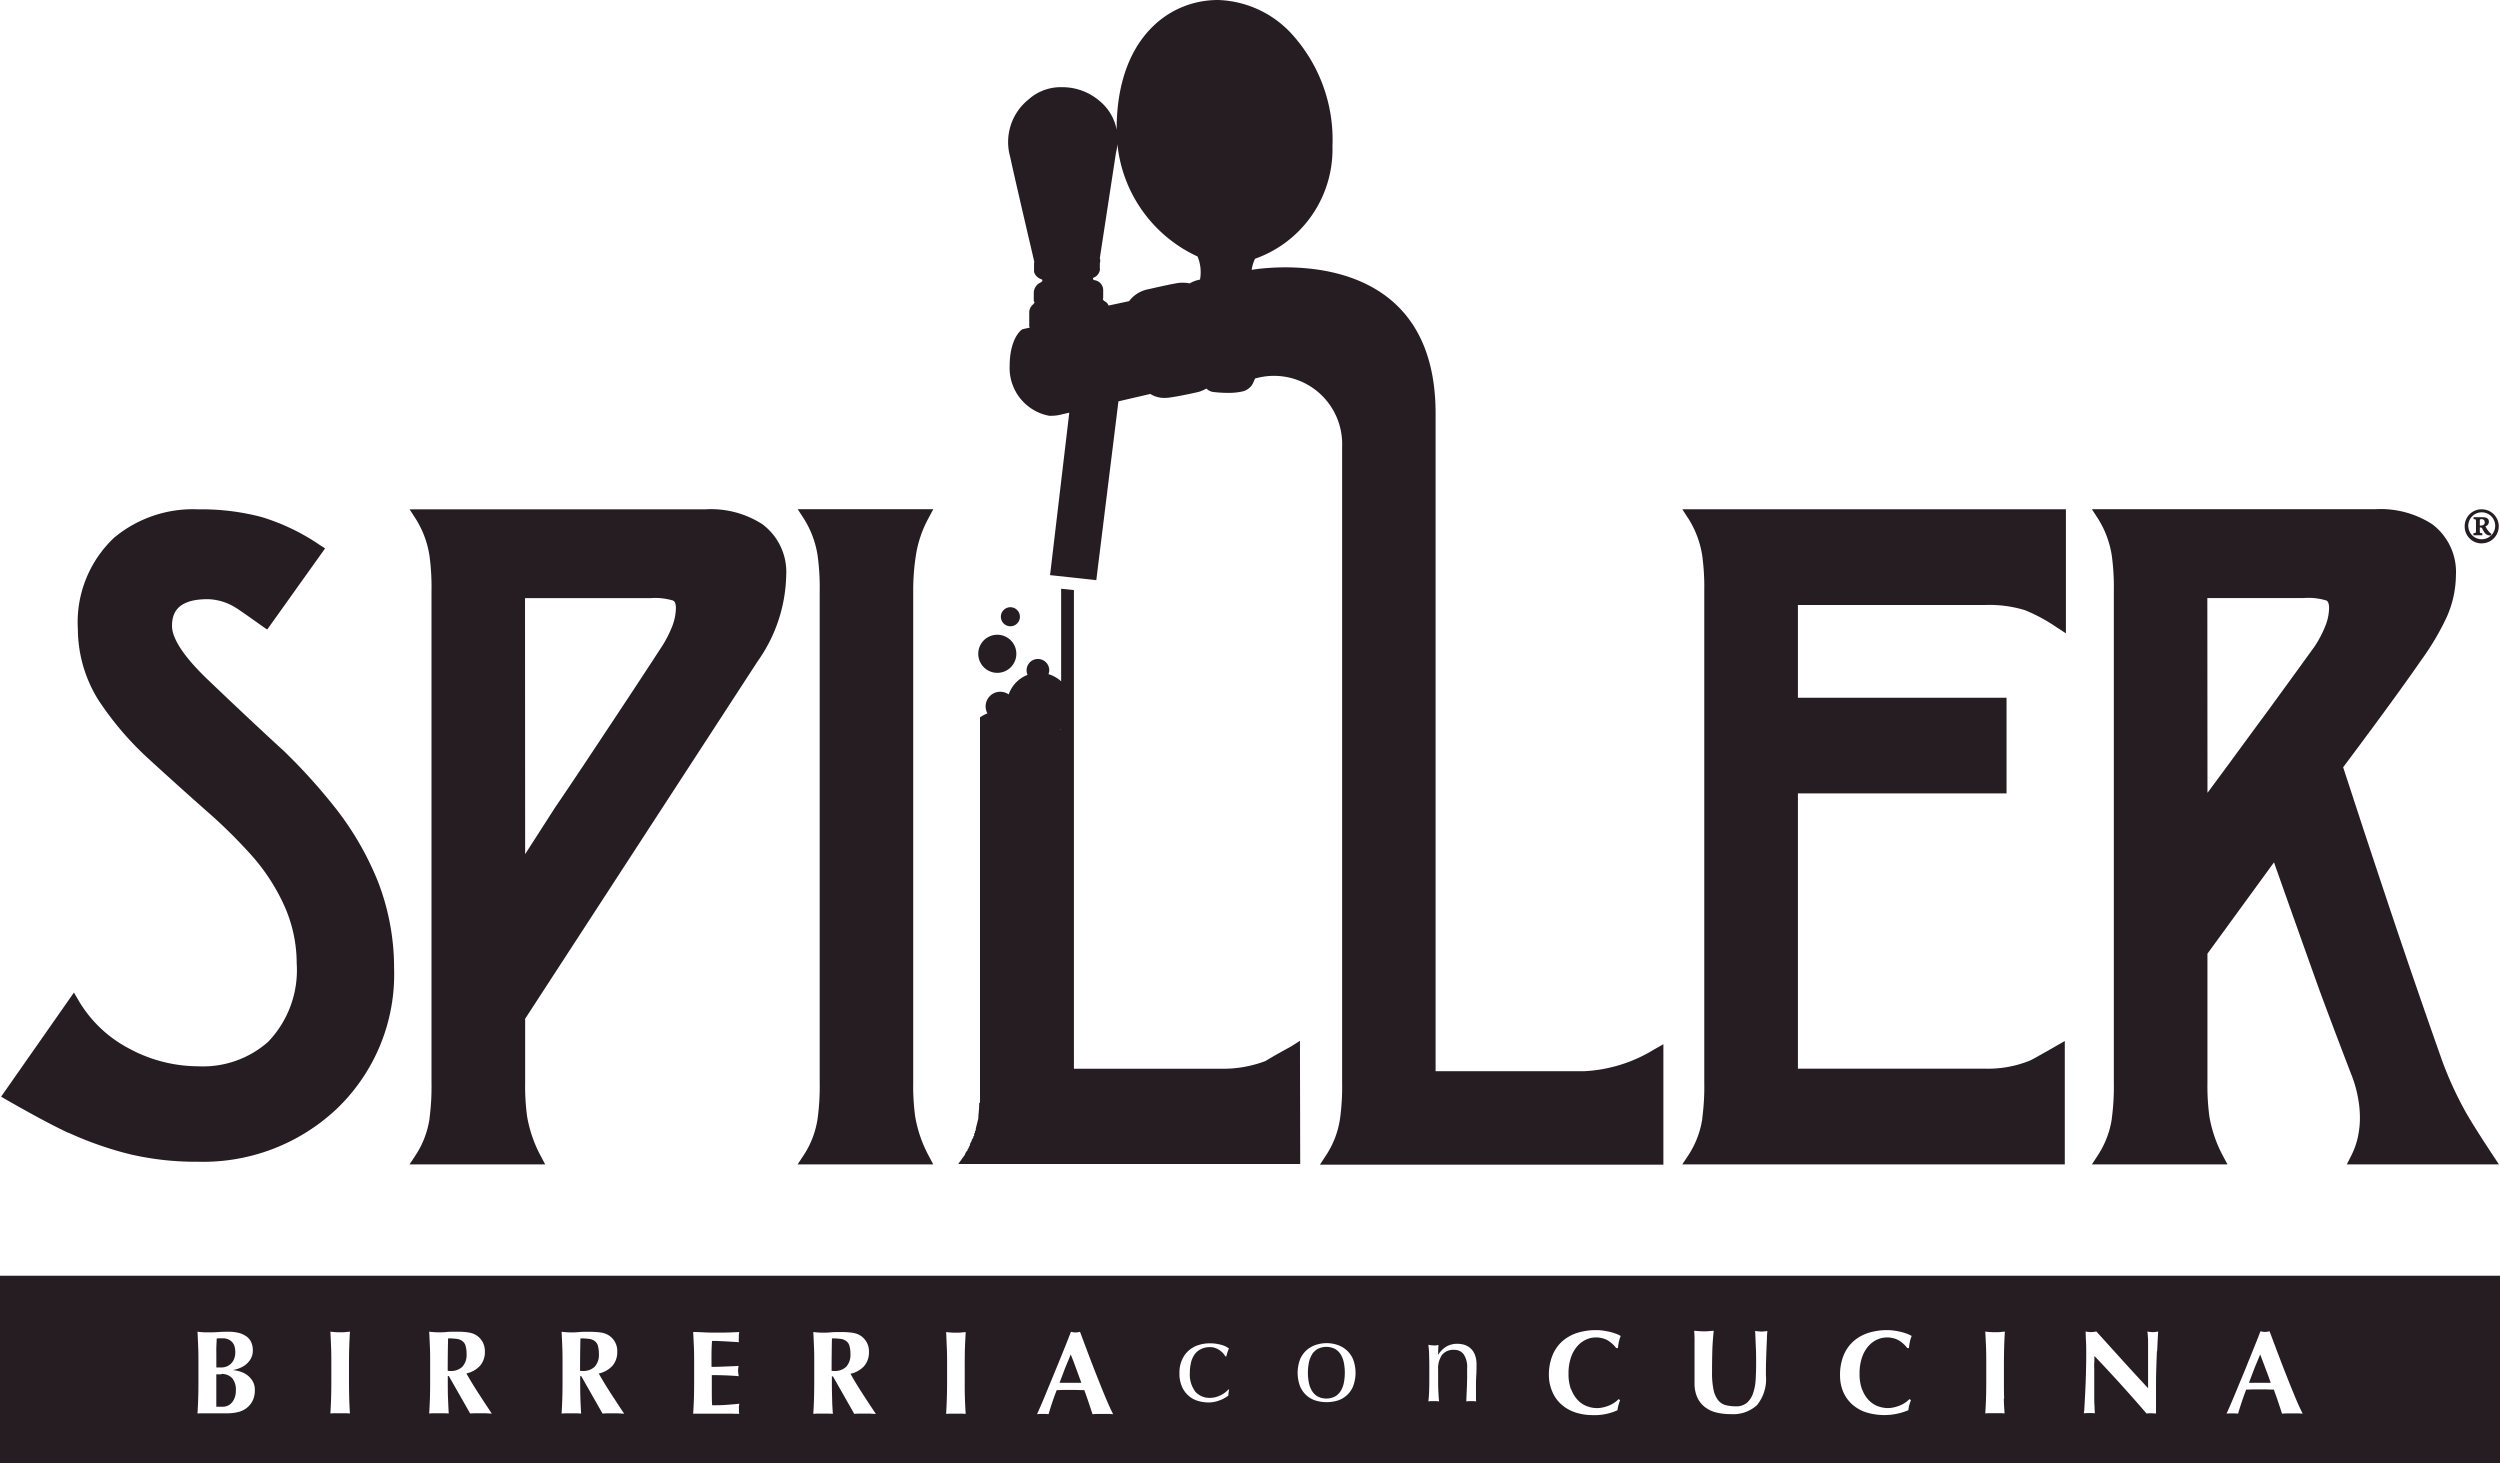
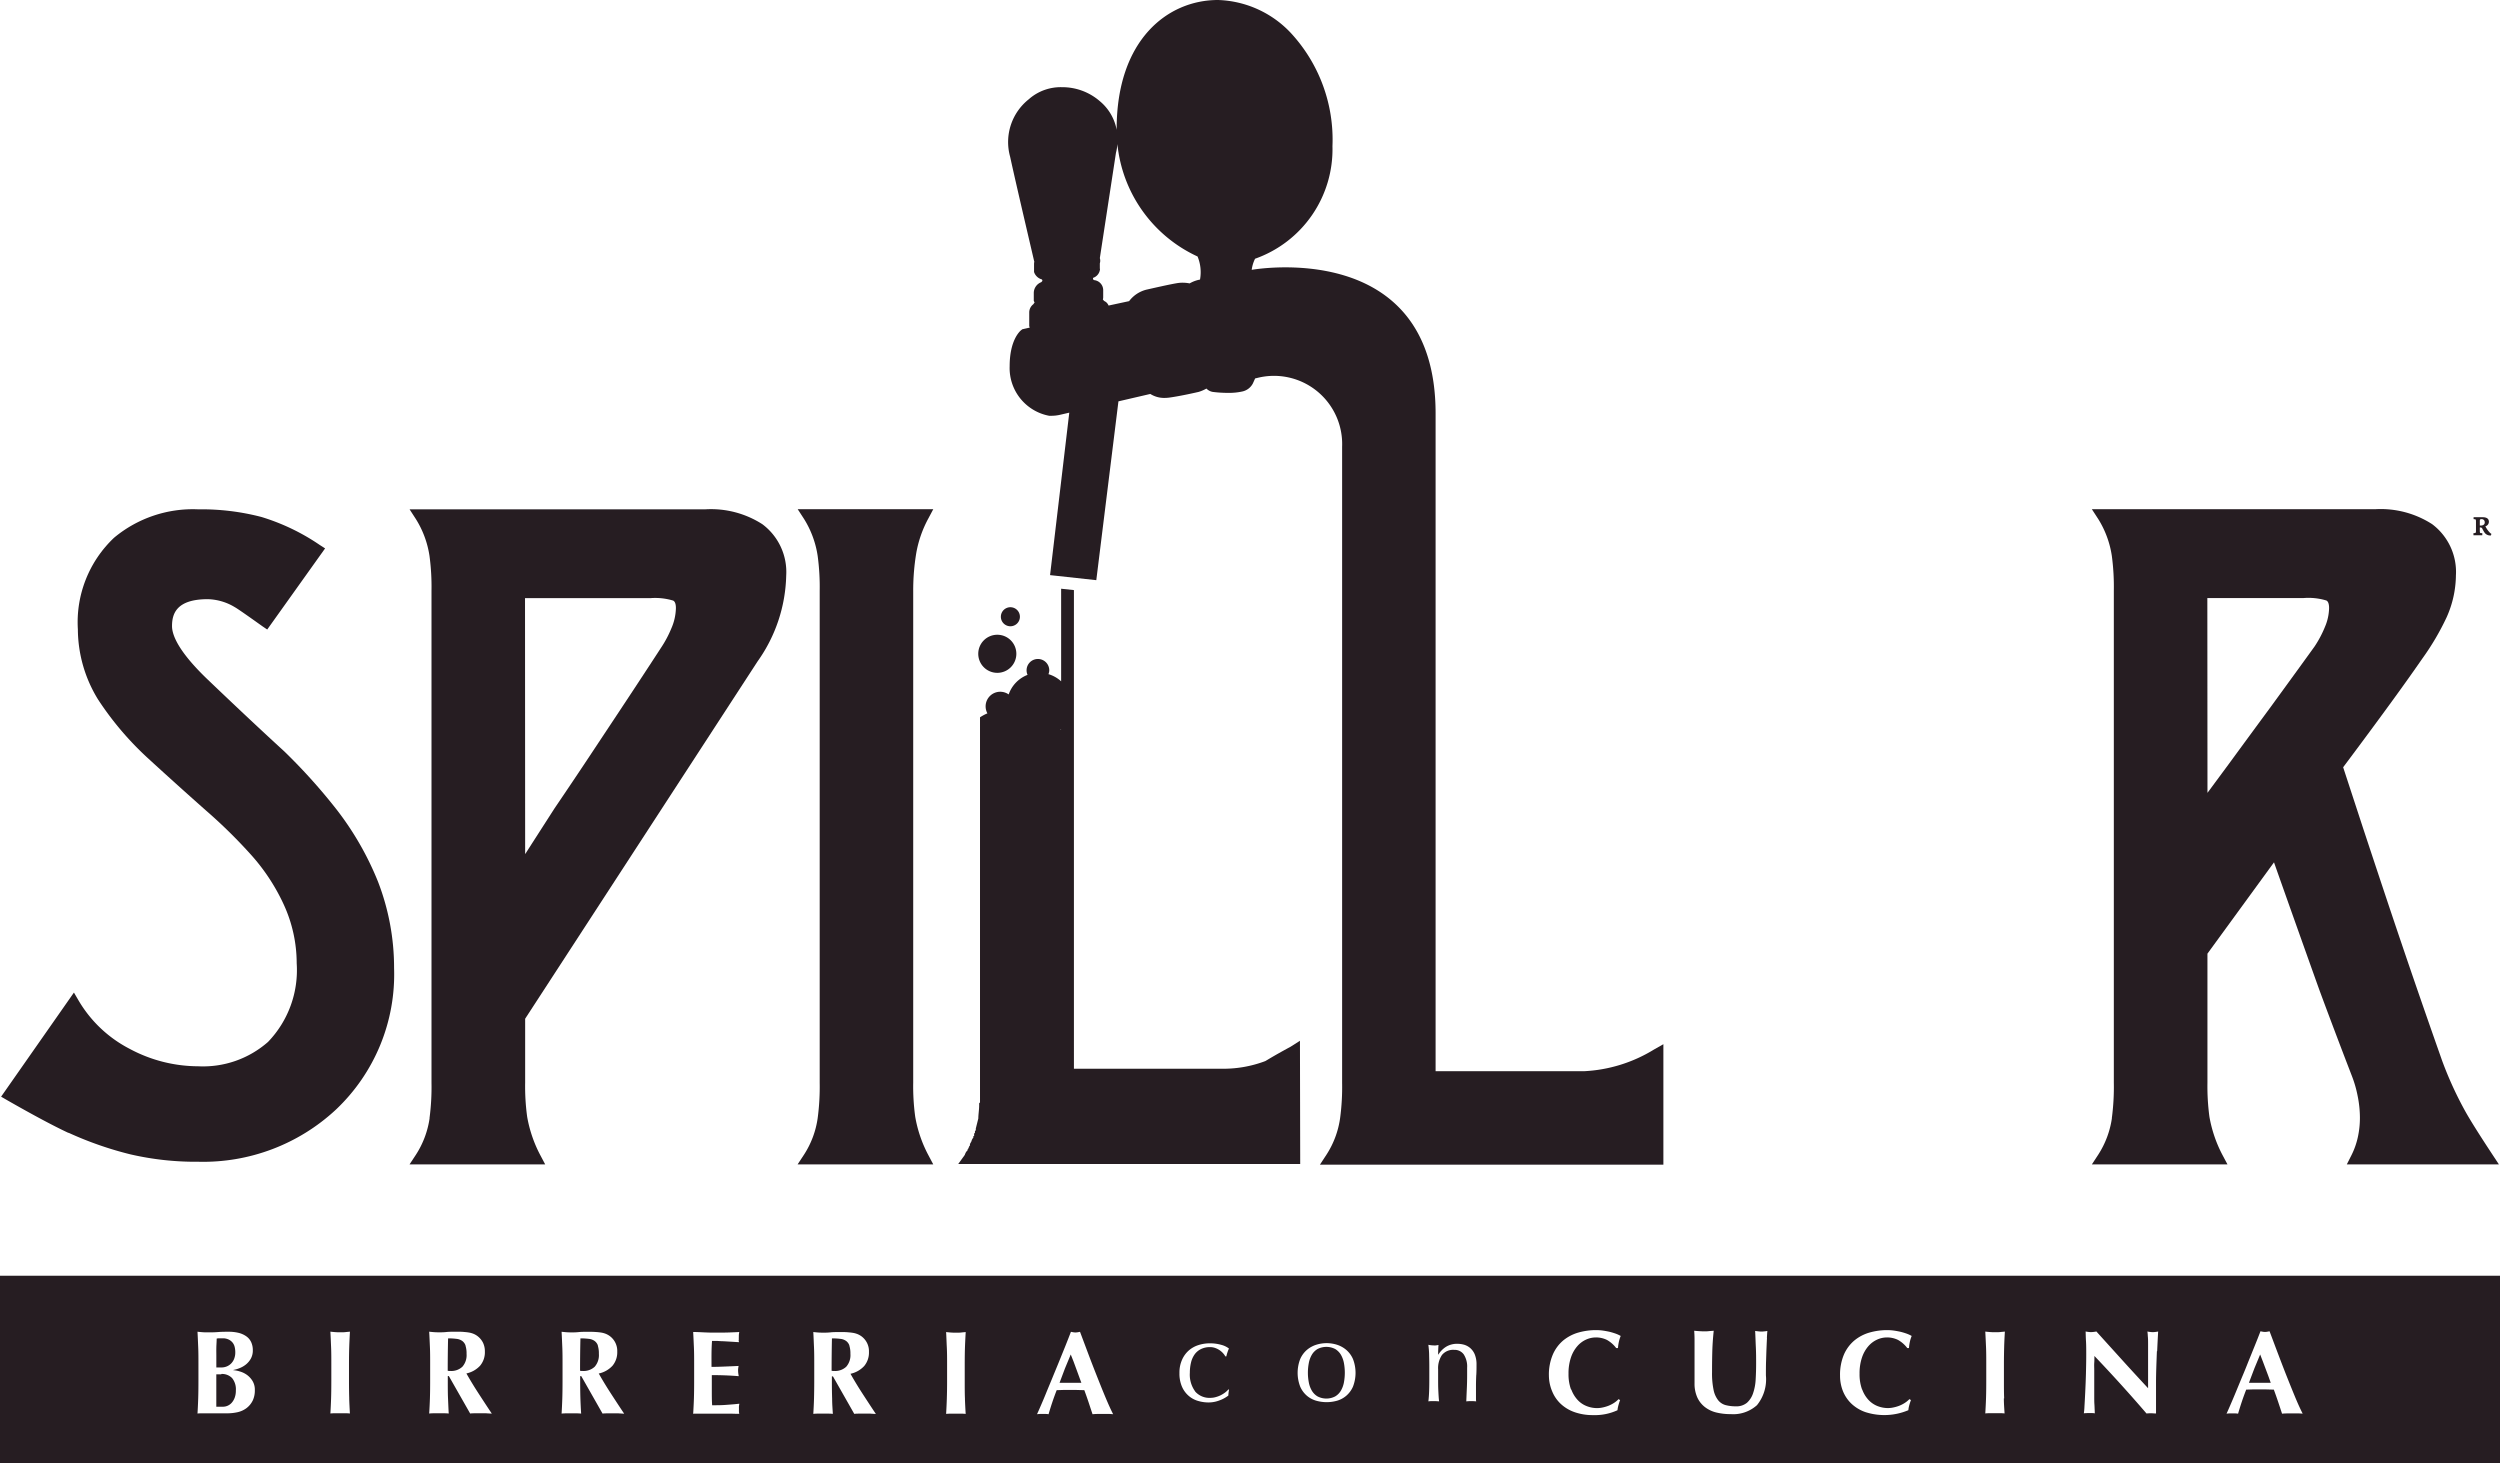
<svg xmlns="http://www.w3.org/2000/svg" width="74.293" height="43.484" viewBox="0 0 74.293 43.484">
  <g id="Group_5986" data-name="Group 5986" transform="translate(0 0)">
    <path id="Path_18988" data-name="Path 18988" d="M200.013,487.979a10.39,10.39,0,0,0,1.843.643,8.607,8.607,0,0,0,2.008.219,5.788,5.788,0,0,0,4.093-1.547,5.531,5.531,0,0,0,1.731-4.208,7.1,7.1,0,0,0-.479-2.571A8.954,8.954,0,0,0,208,478.4a17.051,17.051,0,0,0-1.575-1.754c-.765-.7-1.53-1.422-2.275-2.134-.877-.839-1.061-1.326-1.061-1.589,0-.344.11-.8,1.062-.8a1.62,1.62,0,0,1,.8.235c.056.03.242.154.82.567l.147.1,1.72-2.411-.156-.1a6.343,6.343,0,0,0-1.736-.834,7.057,7.057,0,0,0-1.878-.227,3.659,3.659,0,0,0-2.5.843,3.455,3.455,0,0,0-1.077,2.725,4.01,4.01,0,0,0,.6,2.083,9.189,9.189,0,0,0,1.444,1.71c.574.527,1.164,1.058,1.753,1.58a15.2,15.2,0,0,1,1.353,1.329,5.9,5.9,0,0,1,.975,1.489,4.187,4.187,0,0,1,.378,1.731,3.076,3.076,0,0,1-.852,2.337,2.924,2.924,0,0,1-2.076.724,4.325,4.325,0,0,1-2.037-.519,3.761,3.761,0,0,1-1.513-1.429l-.142-.243-2.164,3.094.172.1c.8.458,1.421.787,1.832.978" transform="translate(-197.977 -454.317)" fill="#261d22" />
    <path id="Path_18989" data-name="Path 18989" d="M212.984,487.545a2.71,2.71,0,0,1-.405,1.084l-.191.29h4.03l-.146-.276a3.848,3.848,0,0,1-.389-1.138,6.676,6.676,0,0,1-.06-1.014v-1.9l6.909-10.622a4.567,4.567,0,0,0,.849-2.548,1.771,1.771,0,0,0-.709-1.526,2.823,2.823,0,0,0-1.684-.443h-8.8l.187.289a2.857,2.857,0,0,1,.406,1.1,6.918,6.918,0,0,1,.059,1.039v14.613a7.079,7.079,0,0,1-.059,1.054m2.838-15.455h3.729a1.846,1.846,0,0,1,.671.072c.02.01.084.04.084.225a1.581,1.581,0,0,1-.137.606,3.256,3.256,0,0,1-.3.564c-.482.742-1.082,1.653-1.784,2.709-.483.732-.95,1.43-1.387,2.073l-.872,1.358Z" transform="translate(-200.217 -454.317)" fill="#261d22" />
    <path id="Path_18990" data-name="Path 18990" d="M226.643,487.545a2.685,2.685,0,0,1-.405,1.084l-.191.29h4.03l-.145-.275a3.8,3.8,0,0,1-.39-1.139,6.675,6.675,0,0,1-.06-1.014V471.878a6.8,6.8,0,0,1,.09-1.121,3.38,3.38,0,0,1,.359-1.031l.147-.276h-4.028l.188.289a2.87,2.87,0,0,1,.405,1.1,6.909,6.909,0,0,1,.06,1.039v14.613a7.064,7.064,0,0,1-.06,1.054" transform="translate(-202.344 -454.317)" fill="#261d22" />
-     <path id="Path_18991" data-name="Path 18991" d="M257.784,487.545a2.7,2.7,0,0,1-.405,1.084l-.192.29h11.367v-3.667l-.28.161c-.523.3-.706.4-.762.424a3.328,3.328,0,0,1-1.325.238h-5.564v-8.18h6.2v-2.843h-6.2v-2.757h5.595a3.582,3.582,0,0,1,1.152.155,4.913,4.913,0,0,1,.928.5l.289.188V469.45h-11.4l.188.29a2.863,2.863,0,0,1,.406,1.1,6.909,6.909,0,0,1,.059,1.039v14.613a7.072,7.072,0,0,1-.059,1.054" transform="translate(-207.194 -454.317)" fill="#261d22" />
    <path id="Path_18992" data-name="Path 18992" d="M272.2,487.545a2.711,2.711,0,0,1-.405,1.084l-.19.29h4.029l-.147-.276a3.874,3.874,0,0,1-.389-1.138,6.809,6.809,0,0,1-.059-1.014v-3.834l1.978-2.714c.086.246.232.657.471,1.332q.775,2.179.887,2.488c.319.862.643,1.716.962,2.543a3.4,3.4,0,0,1,.163.567,3.264,3.264,0,0,1,.07.662,2.685,2.685,0,0,1-.063.582,2.265,2.265,0,0,1-.188.529l-.138.273H283.7l-.191-.29c-.378-.574-.647-1-.8-1.273a10.812,10.812,0,0,1-.694-1.513c-.428-1.212-.841-2.405-1.227-3.546-.192-.563-.572-1.7-1.127-3.379q-.36-1.1-.589-1.8.562-.75,1.021-1.375c.59-.8,1.037-1.427,1.329-1.851a7.614,7.614,0,0,0,.724-1.229,3.111,3.111,0,0,0,.277-1.245,1.774,1.774,0,0,0-.709-1.526,2.823,2.823,0,0,0-1.684-.443h-8.426l.188.289a2.861,2.861,0,0,1,.406,1.1,6.918,6.918,0,0,1,.059,1.039v14.613a7.064,7.064,0,0,1-.059,1.054m2.838-15.455H277.9a1.843,1.843,0,0,1,.67.072c.02.01.084.04.084.227a1.491,1.491,0,0,1-.121.554,3.281,3.281,0,0,1-.31.586q-.281.392-1.248,1.72l-.017.024q-.657.892-1.3,1.77l-.618.836Z" transform="translate(-209.44 -454.317)" fill="#261d22" />
    <path id="Path_18993" data-name="Path 18993" d="M241.854,485.682l-.277.176c-.553.3-.7.4-.754.428a3.522,3.522,0,0,1-1.334.226h-4.352V472.289l-.38-.041V475a.965.965,0,0,0-.377-.213.323.323,0,0,0,.024-.114.337.337,0,1,0-.674,0,.325.325,0,0,0,.029.135.961.961,0,0,0-.561.582.434.434,0,0,0-.632.562,1.255,1.255,0,0,0-.22.118v11.445l-.025.024v.051c0,.151-.025.277-.025.4l-.075.3v.05l-.025.026v.05l-.025.025v.075h-.025v.051l-.024.024-.025.051v.025l-.025.024v.026l-.025.025v.051l-.025.025v.025l-.024.025v.026l-.025.024v.025l-.025.025-.025.025v.025l-.025.025v.025l-.2.277h10.163Zm-7.1-9.244-.019,0,.019-.015Z" transform="translate(-203.223 -454.753)" fill="#261d22" />
    <path id="Path_18994" data-name="Path 18994" d="M232.972,475a.566.566,0,1,0-.566-.566.566.566,0,0,0,.566.566" transform="translate(-203.335 -455.005)" fill="#261d22" />
    <path id="Path_18995" data-name="Path 18995" d="M233.484,473.465a.283.283,0,1,0-.283-.283.283.283,0,0,0,.283.283" transform="translate(-203.458 -454.854)" fill="#261d22" />
    <path id="Path_18996" data-name="Path 18996" d="M234.229,459.278l.007.023a.343.343,0,0,0-.008.076v.231l.012.032a.342.342,0,0,0,.222.189.075.075,0,0,1,.014.041s-.008.019-.037.042a.346.346,0,0,0-.219.312c0,.1,0,.2,0,.2v.041s.022.047.024.051a.421.421,0,0,0-.037.05.307.307,0,0,0-.122.25v.4s.013.04.016.044l-.222.05-.033.026c-.035.027-.343.291-.343,1.074a1.443,1.443,0,0,0,1.174,1.471h0s.023,0,.061,0a1.164,1.164,0,0,0,.252-.027l.285-.066-.571,4.828,1.374.15.658-5.314.947-.22a.768.768,0,0,0,.425.118,1.135,1.135,0,0,0,.135-.009c.343-.046.843-.162.874-.169a1.141,1.141,0,0,0,.234-.1.335.335,0,0,0,.191.1,3.572,3.572,0,0,0,.447.028,1.821,1.821,0,0,0,.427-.041.462.462,0,0,0,.312-.234c.024-.051.049-.108.07-.154l.085-.02a2.026,2.026,0,0,1,2.5,2.05V483.7a6.948,6.948,0,0,1-.06,1.054,2.683,2.683,0,0,1-.405,1.085l-.19.29h0l-.005.007h10.207v-3.58l-.279.158a4.373,4.373,0,0,1-2.09.645h-4.4v-.26h0V463.812c0-5.258-5.465-4.268-5.465-4.268a1.047,1.047,0,0,1,.1-.33,3.451,3.451,0,0,0,2.3-3.346,4.666,4.666,0,0,0-1.249-3.376,3.1,3.1,0,0,0-2.152-.967c-1.5,0-3.012,1.185-3.012,3.835v.023a1.449,1.449,0,0,0-.5-.851,1.7,1.7,0,0,0-1.119-.416,1.434,1.434,0,0,0-.969.338l-.012.012a1.622,1.622,0,0,0-.566,1.716c.187.862.71,3.081.713,3.1m1.953.235v-.166a.259.259,0,0,0,0-.156l.479-3.128a1.432,1.432,0,0,0,.043-.262,4.128,4.128,0,0,0,2.382,3.342,1.218,1.218,0,0,1,.073.686.978.978,0,0,0-.309.114,1.069,1.069,0,0,0-.21-.021.961.961,0,0,0-.108.006c-.185.021-.887.184-.962.2a.925.925,0,0,0-.518.342l-.61.131a.283.283,0,0,0-.054-.083.258.258,0,0,0-.079-.053.542.542,0,0,0-.037-.043.286.286,0,0,0,.01-.09v-.186a.3.3,0,0,0-.267-.3.056.056,0,0,1-.033-.027.067.067,0,0,1,0-.041.3.3,0,0,0,.206-.273" transform="translate(-203.499 -451.525)" fill="#261d22" />
    <path id="Path_18997" data-name="Path 18997" d="M285.3,470.205c-.067,0-.074,0-.074-.074v-.095h.016a.06.06,0,0,1,.055.028.932.932,0,0,0,.071.126.205.205,0,0,0,.188.083l.015-.047a.227.227,0,0,1-.051-.04.792.792,0,0,1-.129-.185.14.14,0,0,0,.105-.133c0-.114-.1-.137-.188-.137h-.267v.058c.063,0,.071,0,.071.075v.267c0,.071-.008.071-.075.074v.063h.263Zm-.074-.369c0-.04.016-.047.052-.047a.088.088,0,0,1,.094.091.08.08,0,0,1-.043.082.128.128,0,0,1-.067.016h-.036Z" transform="translate(-211.533 -454.361)" fill="#261d22" />
-     <path id="Path_18998" data-name="Path 18998" d="M285.234,470.464a.506.506,0,1,0,0-1.012.5.5,0,0,0-.506.506.5.5,0,0,0,.506.507m0-.923a.4.4,0,0,1,.4.416.4.4,0,1,1-.4-.416" transform="translate(-211.484 -454.317)" fill="#261d22" />
    <path id="Path_18999" data-name="Path 18999" d="M244.99,499.169a.493.493,0,0,0-.17-.171.574.574,0,0,0-.524,0,.485.485,0,0,0-.17.171.759.759,0,0,0-.09.247,1.534,1.534,0,0,0,0,.573.752.752,0,0,0,.09.246.477.477,0,0,0,.17.171.567.567,0,0,0,.524,0,.485.485,0,0,0,.17-.171.771.771,0,0,0,.09-.246,1.583,1.583,0,0,0,0-.573.779.779,0,0,0-.09-.247" transform="translate(-205.142 -458.909)" fill="#261d22" />
    <path id="Path_19000" data-name="Path 19000" d="M227.774,498.852a.28.28,0,0,0-.1-.14.351.351,0,0,0-.17-.062,1.913,1.913,0,0,0-.25-.014c-.007.321-.01.642-.01.963l.04.005a.287.287,0,0,0,.037,0,.478.478,0,0,0,.358-.126.521.521,0,0,0,.124-.381.776.776,0,0,0-.032-.247" transform="translate(-202.531 -458.863)" fill="#261d22" />
    <path id="Path_19001" data-name="Path 19001" d="M235.6,499.2c-.062.142-.119.282-.174.42s-.107.279-.159.423h.648l-.155-.423c-.051-.138-.1-.278-.161-.42" transform="translate(-203.78 -458.95)" fill="#261d22" />
    <path id="Path_19002" data-name="Path 19002" d="M214.262,498.852a.279.279,0,0,0-.1-.14.358.358,0,0,0-.171-.062,1.909,1.909,0,0,0-.249-.014c-.008.321-.011.642-.011.963l.041.005a.287.287,0,0,0,.037,0,.478.478,0,0,0,.358-.126.521.521,0,0,0,.124-.381.777.777,0,0,0-.032-.247" transform="translate(-200.426 -458.863)" fill="#261d22" />
    <path id="Path_19003" data-name="Path 19003" d="M218.921,498.852a.279.279,0,0,0-.1-.14.358.358,0,0,0-.17-.062,1.931,1.931,0,0,0-.25-.014c-.008.321-.011.642-.011.963l.04.005a.3.3,0,0,0,.037,0,.478.478,0,0,0,.358-.126.521.521,0,0,0,.124-.381.777.777,0,0,0-.032-.247" transform="translate(-201.152 -458.863)" fill="#261d22" />
    <path id="Path_19004" data-name="Path 19004" d="M205.736,499.9c-.033,0-.062,0-.085,0l-.067,0c0,.049,0,.1,0,.154s0,.117,0,.189c0,.057,0,.115,0,.174s0,.117,0,.173,0,.109,0,.156,0,.086,0,.117l.092,0c.028,0,.062,0,.1,0a.349.349,0,0,0,.272-.125.476.476,0,0,0,.085-.151.6.6,0,0,0,.032-.205.53.53,0,0,0-.111-.369.416.416,0,0,0-.324-.123" transform="translate(-199.156 -459.059)" fill="#261d22" />
    <path id="Path_19005" data-name="Path 19005" d="M277.468,499.2c-.062.142-.12.282-.174.42s-.107.279-.16.423h.648c-.051-.143-.1-.285-.155-.423s-.1-.278-.16-.42" transform="translate(-210.302 -458.95)" fill="#261d22" />
    <path id="Path_19006" data-name="Path 19006" d="M197.971,502h74.293v-5.569H197.971Zm7.506-1.852a.623.623,0,0,1-.184.22.7.7,0,0,1-.264.119,1.412,1.412,0,0,1-.307.033c-.095,0-.182,0-.264,0s-.167,0-.257,0H204c-.067,0-.121,0-.16.007.009-.146.016-.3.021-.447s.007-.327.007-.522v-.482c0-.2,0-.37-.007-.523s-.012-.3-.021-.458c.04.005.084.009.131.013s.1.006.159.006c.1,0,.208,0,.319-.009s.217-.009.319-.009a1.226,1.226,0,0,1,.29.032.678.678,0,0,1,.227.1.433.433,0,0,1,.147.17.564.564,0,0,1,.052.25.5.5,0,0,1-.06.249.608.608,0,0,1-.148.174.714.714,0,0,1-.187.107.969.969,0,0,1-.182.053v.008a.769.769,0,0,1,.191.037.685.685,0,0,1,.209.1.625.625,0,0,1,.168.182.5.5,0,0,1,.069.27.7.7,0,0,1-.069.326m2.873-.076c.005.152.013.3.021.447a1.271,1.271,0,0,0-.13-.007h-.319a1.278,1.278,0,0,0-.131.007c.009-.146.016-.3.021-.447s.007-.327.007-.522v-.482c0-.2,0-.37-.007-.523s-.012-.3-.021-.458c.04.005.084.009.131.013s.1.006.16.006.111,0,.16-.006.09-.008.13-.013c-.008.154-.016.306-.021.458s-.007.327-.007.523v.482q0,.293.007.522m4.076.441h-.321c-.053,0-.106,0-.161.007l-.634-1.114h-.031v.145c0,.2,0,.369.007.522s.012.3.021.447a1.276,1.276,0,0,0-.131-.007h-.318a1.294,1.294,0,0,0-.132.007c.01-.146.017-.3.022-.447s.007-.327.007-.522v-.482c0-.2,0-.37-.007-.523s-.012-.3-.022-.458c.041.005.084.009.132.013s.1.006.159.006.137,0,.218-.009.182-.009.3-.009c.089,0,.166,0,.23.008a1.469,1.469,0,0,1,.165.02.692.692,0,0,1,.12.037.576.576,0,0,1,.1.056.569.569,0,0,1,.169.193.58.58,0,0,1,.062.274.62.62,0,0,1-.142.422.774.774,0,0,1-.407.23c.113.2.235.4.365.6s.26.4.39.593c-.055,0-.108-.007-.16-.007m3.933,0h-.321c-.053,0-.106,0-.161.007l-.633-1.114h-.032v.145q0,.293.007.522c.005.152.012.3.022.447a1.308,1.308,0,0,0-.132-.007h-.318a1.277,1.277,0,0,0-.131.007c.009-.146.016-.3.021-.447s.007-.327.007-.522v-.482c0-.2,0-.37-.007-.523s-.012-.3-.021-.458c.04.005.084.009.131.013s.1.006.16.006.136,0,.218-.009.182-.009.3-.009q.134,0,.23.008a1.477,1.477,0,0,1,.165.02.692.692,0,0,1,.12.037.622.622,0,0,1,.1.056.549.549,0,0,1,.23.467.624.624,0,0,1-.142.422.777.777,0,0,1-.408.23c.113.2.235.4.365.6s.26.4.39.593c-.055,0-.108-.007-.16-.007m3.562-2.188c0,.021.006.045.01.071l-.225-.014-.237-.014c-.077,0-.146-.008-.207-.01l-.132,0c-.009.13-.014.258-.015.386s0,.256,0,.386c.154,0,.293-.006.417-.011s.252-.01.388-.017a.9.9,0,0,0-.014.092.552.552,0,0,0,0,.067.348.348,0,0,0,.005.058c0,.02.008.05.013.087q-.4-.032-.8-.031c0,.075,0,.15,0,.226s0,.152,0,.227c0,.154,0,.3.01.442.134,0,.269,0,.4-.01s.27-.019.407-.036c0,.026-.008.049-.01.071a.821.821,0,0,0,0,.089.84.84,0,0,0,0,.089.251.251,0,0,0,.01.052q-.095,0-.236-.005c-.093,0-.22,0-.384,0h-.561c-.053,0-.094,0-.121,0s-.05,0-.069.005c.009-.146.017-.3.022-.447s.007-.327.007-.522v-.482c0-.2,0-.37-.007-.523s-.013-.3-.022-.458c.106,0,.212.006.316.011s.209.008.315.008c.175,0,.33,0,.465-.006s.228-.008.274-.013a.649.649,0,0,0-.013.149.822.822,0,0,0,0,.089m3.912,2.188h-.321c-.053,0-.106,0-.161.007l-.633-1.114h-.032v.145q0,.293.008.522c0,.152.012.3.021.447a1.3,1.3,0,0,0-.131-.007h-.319a1.278,1.278,0,0,0-.131.007c.009-.146.017-.3.021-.447s.007-.327.007-.522v-.482c0-.2,0-.37-.007-.523s-.012-.3-.021-.458c.04.005.084.009.131.013s.1.006.16.006.136,0,.218-.009.182-.009.3-.009c.089,0,.165,0,.23.008a1.429,1.429,0,0,1,.165.02.691.691,0,0,1,.12.037.621.621,0,0,1,.1.056.55.55,0,0,1,.23.467.624.624,0,0,1-.142.422.777.777,0,0,1-.407.23c.112.2.234.4.364.6s.26.4.39.593c-.055,0-.108-.007-.16-.007m2.807-.441c.005.152.013.3.022.447a1.289,1.289,0,0,0-.131-.007h-.319a1.29,1.29,0,0,0-.131.007c.009-.146.016-.3.021-.447s.008-.327.008-.522v-.482c0-.2,0-.37-.008-.523s-.012-.3-.021-.458c.041.005.084.009.131.013s.1.006.16.006.112,0,.16-.006.09-.008.131-.013c-.009.154-.017.306-.022.458s-.007.327-.007.523v.482c0,.2,0,.369.007.522m4.241.449h-.3a1.463,1.463,0,0,0-.15.008l-.117-.354c-.04-.121-.083-.241-.127-.361l-.227-.006-.226,0-.184,0-.184.006c-.047.121-.091.241-.131.361s-.077.238-.11.354a.475.475,0,0,0-.084-.008h-.168a.6.6,0,0,0-.092.008c.028-.061.066-.146.113-.255s.1-.231.155-.368.118-.284.182-.441.13-.315.195-.475l.192-.474c.063-.157.119-.3.171-.436l.068.013a.382.382,0,0,0,.134,0l.068-.013c.075.2.156.416.242.645s.173.453.261.675.171.43.254.628.159.366.227.5c-.057-.005-.111-.008-.161-.008m2.6-.665a.564.564,0,0,0,.457.187.553.553,0,0,0,.145-.02.832.832,0,0,0,.145-.052.907.907,0,0,0,.133-.08.649.649,0,0,0,.108-.1l.018.01a1.075,1.075,0,0,0-.021.174.965.965,0,0,1-.264.144.9.9,0,0,1-.328.061,1.1,1.1,0,0,1-.306-.045.734.734,0,0,1-.278-.149.756.756,0,0,1-.2-.27.969.969,0,0,1-.077-.408.92.92,0,0,1,.079-.4.789.789,0,0,1,.2-.274.807.807,0,0,1,.289-.16,1.085,1.085,0,0,1,.333-.051,1.2,1.2,0,0,1,.349.047.618.618,0,0,1,.221.108.886.886,0,0,0-.044.112,1.07,1.07,0,0,0-.034.122h-.029a.48.48,0,0,0-.067-.094.568.568,0,0,0-.23-.155.422.422,0,0,0-.156-.027.587.587,0,0,0-.274.059.5.5,0,0,0-.188.16.694.694,0,0,0-.106.242,1.283,1.283,0,0,0-.034.3.839.839,0,0,0,.155.55m4.693-.138a.749.749,0,0,1-.2.272.733.733,0,0,1-.276.148,1.141,1.141,0,0,1-.615,0,.733.733,0,0,1-.278-.148.749.749,0,0,1-.2-.272,1.139,1.139,0,0,1,0-.818.753.753,0,0,1,.2-.273.8.8,0,0,1,.278-.153,1.023,1.023,0,0,1,.615,0,.8.8,0,0,1,.276.153.753.753,0,0,1,.2.273,1.139,1.139,0,0,1,0,.818m3.663-.344c-.005.107-.008.22-.008.342v.23c0,.037,0,.075,0,.111s0,.072.006.1a1.424,1.424,0,0,0-.149-.008,1.39,1.39,0,0,0-.145.008c.005-.122.01-.249.016-.379s.009-.263.009-.4v-.216a.664.664,0,0,0-.1-.4.334.334,0,0,0-.283-.136.428.428,0,0,0-.364.152.7.7,0,0,0-.115.428v.3c0,.106,0,.219.006.334s.011.223.023.317c-.055-.005-.107-.008-.16-.008s-.105,0-.159.008c.012-.095.019-.2.023-.317s.005-.228.005-.334v-.368q0-.159-.005-.334c0-.117-.011-.226-.023-.328a.942.942,0,0,0,.159.018.431.431,0,0,0,.063,0l.079-.013c-.007.094-.011.189-.011.283h.008a.724.724,0,0,1,.237-.235.624.624,0,0,1,.329-.083.753.753,0,0,1,.2.028.5.5,0,0,1,.182.1.51.51,0,0,1,.133.188.776.776,0,0,1,.052.3c0,.1,0,.206-.007.313m2.825.431a.91.91,0,0,0,.193.315.717.717,0,0,0,.269.179.845.845,0,0,0,.3.057.78.78,0,0,0,.174-.02,1.066,1.066,0,0,0,.173-.052.966.966,0,0,0,.161-.084.744.744,0,0,0,.133-.11l.046.028c-.019.05-.035.1-.049.151a.873.873,0,0,0-.029.15,1.6,1.6,0,0,1-.722.145,1.624,1.624,0,0,1-.551-.087,1.168,1.168,0,0,1-.41-.244,1.057,1.057,0,0,1-.257-.373A1.223,1.223,0,0,1,244,499.4a1.518,1.518,0,0,1,.116-.625,1.133,1.133,0,0,1,.307-.418,1.257,1.257,0,0,1,.448-.236,1.918,1.918,0,0,1,.534-.074,1.466,1.466,0,0,1,.2.014c.068.01.134.022.2.037a1.9,1.9,0,0,1,.182.055.923.923,0,0,1,.147.068,1.047,1.047,0,0,0-.055.177,1.37,1.37,0,0,0-.027.183H246a.891.891,0,0,0-.277-.243.733.733,0,0,0-.333-.073.708.708,0,0,0-.285.064.761.761,0,0,0-.26.195.992.992,0,0,0-.189.334,1.462,1.462,0,0,0-.073.487,1.306,1.306,0,0,0,.074.465m5.824-1.532c-.005.087-.009.188-.014.3s-.008.241-.013.379-.005.284-.005.437a1.22,1.22,0,0,1-.265.883,1.052,1.052,0,0,1-.779.267,1.774,1.774,0,0,1-.423-.047.9.9,0,0,1-.342-.16.77.77,0,0,1-.229-.287.992.992,0,0,1-.083-.426c0-.1,0-.179,0-.253s0-.143,0-.208,0-.125,0-.184,0-.121,0-.184c0-.191,0-.346,0-.464s-.006-.206-.01-.265c.047.005.1.009.145.012s.1.006.145.006.1,0,.145-.006.1-.007.145-.012c-.024.229-.038.442-.043.639s-.007.4-.007.6a2.4,2.4,0,0,0,.046.521.729.729,0,0,0,.137.306.426.426,0,0,0,.221.144,1.163,1.163,0,0,0,.3.036.487.487,0,0,0,.334-.106.656.656,0,0,0,.182-.284,1.5,1.5,0,0,0,.076-.4c.009-.153.014-.311.014-.477s0-.325-.008-.486-.012-.324-.021-.487c.033.005.065.009.1.012a.637.637,0,0,0,.085.006.6.6,0,0,0,.089-.006c.028,0,.057-.007.089-.012-.005.052-.009.122-.014.209m2.833,1.532a.909.909,0,0,0,.193.315.727.727,0,0,0,.268.179.852.852,0,0,0,.3.057.767.767,0,0,0,.173-.02,1.049,1.049,0,0,0,.174-.052.931.931,0,0,0,.161-.084.746.746,0,0,0,.133-.11l.046.028c-.019.05-.035.1-.049.151a.8.8,0,0,0-.028.15,1.833,1.833,0,0,1-1.273.058,1.164,1.164,0,0,1-.411-.244,1.068,1.068,0,0,1-.257-.373,1.223,1.223,0,0,1-.089-.468,1.533,1.533,0,0,1,.115-.625,1.138,1.138,0,0,1,.309-.418,1.246,1.246,0,0,1,.447-.236,1.922,1.922,0,0,1,.534-.074,1.466,1.466,0,0,1,.195.014c.068.01.134.022.2.037a1.893,1.893,0,0,1,.182.055.921.921,0,0,1,.147.068,1.049,1.049,0,0,0-.055.177,1.367,1.367,0,0,0-.026.183h-.05a.891.891,0,0,0-.277-.243.733.733,0,0,0-.333-.073.7.7,0,0,0-.285.064.764.764,0,0,0-.261.195,1,1,0,0,0-.189.334,1.461,1.461,0,0,0-.073.487,1.307,1.307,0,0,0,.074.465m4.214.266c0,.152.012.3.021.447a1.291,1.291,0,0,0-.131-.007H257.1a1.293,1.293,0,0,0-.132.007c.009-.146.017-.3.022-.447s.007-.327.007-.522v-.482c0-.2,0-.37-.007-.523s-.013-.3-.022-.458c.04.005.084.009.132.013s.1.006.159.006.112,0,.16-.006.09-.008.131-.013c-.009.154-.017.306-.021.458s-.007.327-.007.523v.482c0,.2,0,.369.007.522m4.539-1.4c-.007.174-.013.337-.018.49s-.008.3-.008.455,0,.31,0,.48v.424c-.048,0-.1-.007-.145-.007a1.368,1.368,0,0,0-.138.007q-.729-.85-1.548-1.71c0,.068,0,.137-.005.205s0,.138,0,.209v.41c0,.141,0,.263,0,.361s0,.183.005.252.005.124.008.168,0,.079.007.1a.588.588,0,0,0-.084-.007h-.082c-.054,0-.108,0-.163.007a1.753,1.753,0,0,0,.018-.2c.007-.117.015-.258.023-.424s.016-.347.021-.542.009-.382.009-.561c0-.163,0-.3-.007-.411s-.008-.208-.011-.294a.958.958,0,0,0,.16.019.977.977,0,0,0,.16-.019c.257.286.512.566.762.843s.509.557.774.843v-.651q0-.174,0-.342c0-.111,0-.215,0-.31s0-.176-.008-.244a1.31,1.31,0,0,0-.012-.138.958.958,0,0,0,.159.019.977.977,0,0,0,.16-.019q-.018.323-.029.583m4.162,1.851h-.3a1.468,1.468,0,0,0-.151.008q-.056-.173-.117-.354c-.04-.121-.083-.241-.127-.361l-.226-.006-.227,0-.184,0-.184.006c-.047.121-.091.241-.131.361s-.077.238-.11.354a.469.469,0,0,0-.084-.008h-.168a.6.6,0,0,0-.092.008c.029-.061.066-.146.113-.255s.1-.231.156-.368l.182-.441q.1-.234.194-.475c.066-.161.129-.319.192-.474s.12-.3.172-.436l.067.013a.341.341,0,0,0,.068.006.333.333,0,0,0,.067-.006l.068-.013c.076.2.156.416.243.645s.172.453.26.675.172.43.254.628.159.366.227.5c-.057-.005-.111-.008-.161-.008" transform="translate(-197.971 -458.52)" fill="#261d22" />
    <path id="Path_19007" data-name="Path 19007" d="M205.584,499.5h.159a.415.415,0,0,0,.148-.029.392.392,0,0,0,.129-.084.4.4,0,0,0,.092-.139.51.51,0,0,0,.036-.2.663.663,0,0,0-.019-.161.325.325,0,0,0-.066-.131.339.339,0,0,0-.117-.088.394.394,0,0,0-.177-.034l-.108,0a.335.335,0,0,0-.066.008c0,.088-.008.176-.01.266s0,.165,0,.226,0,.125,0,.182,0,.117,0,.179" transform="translate(-199.156 -458.863)" fill="#261d22" />
  </g>
</svg>